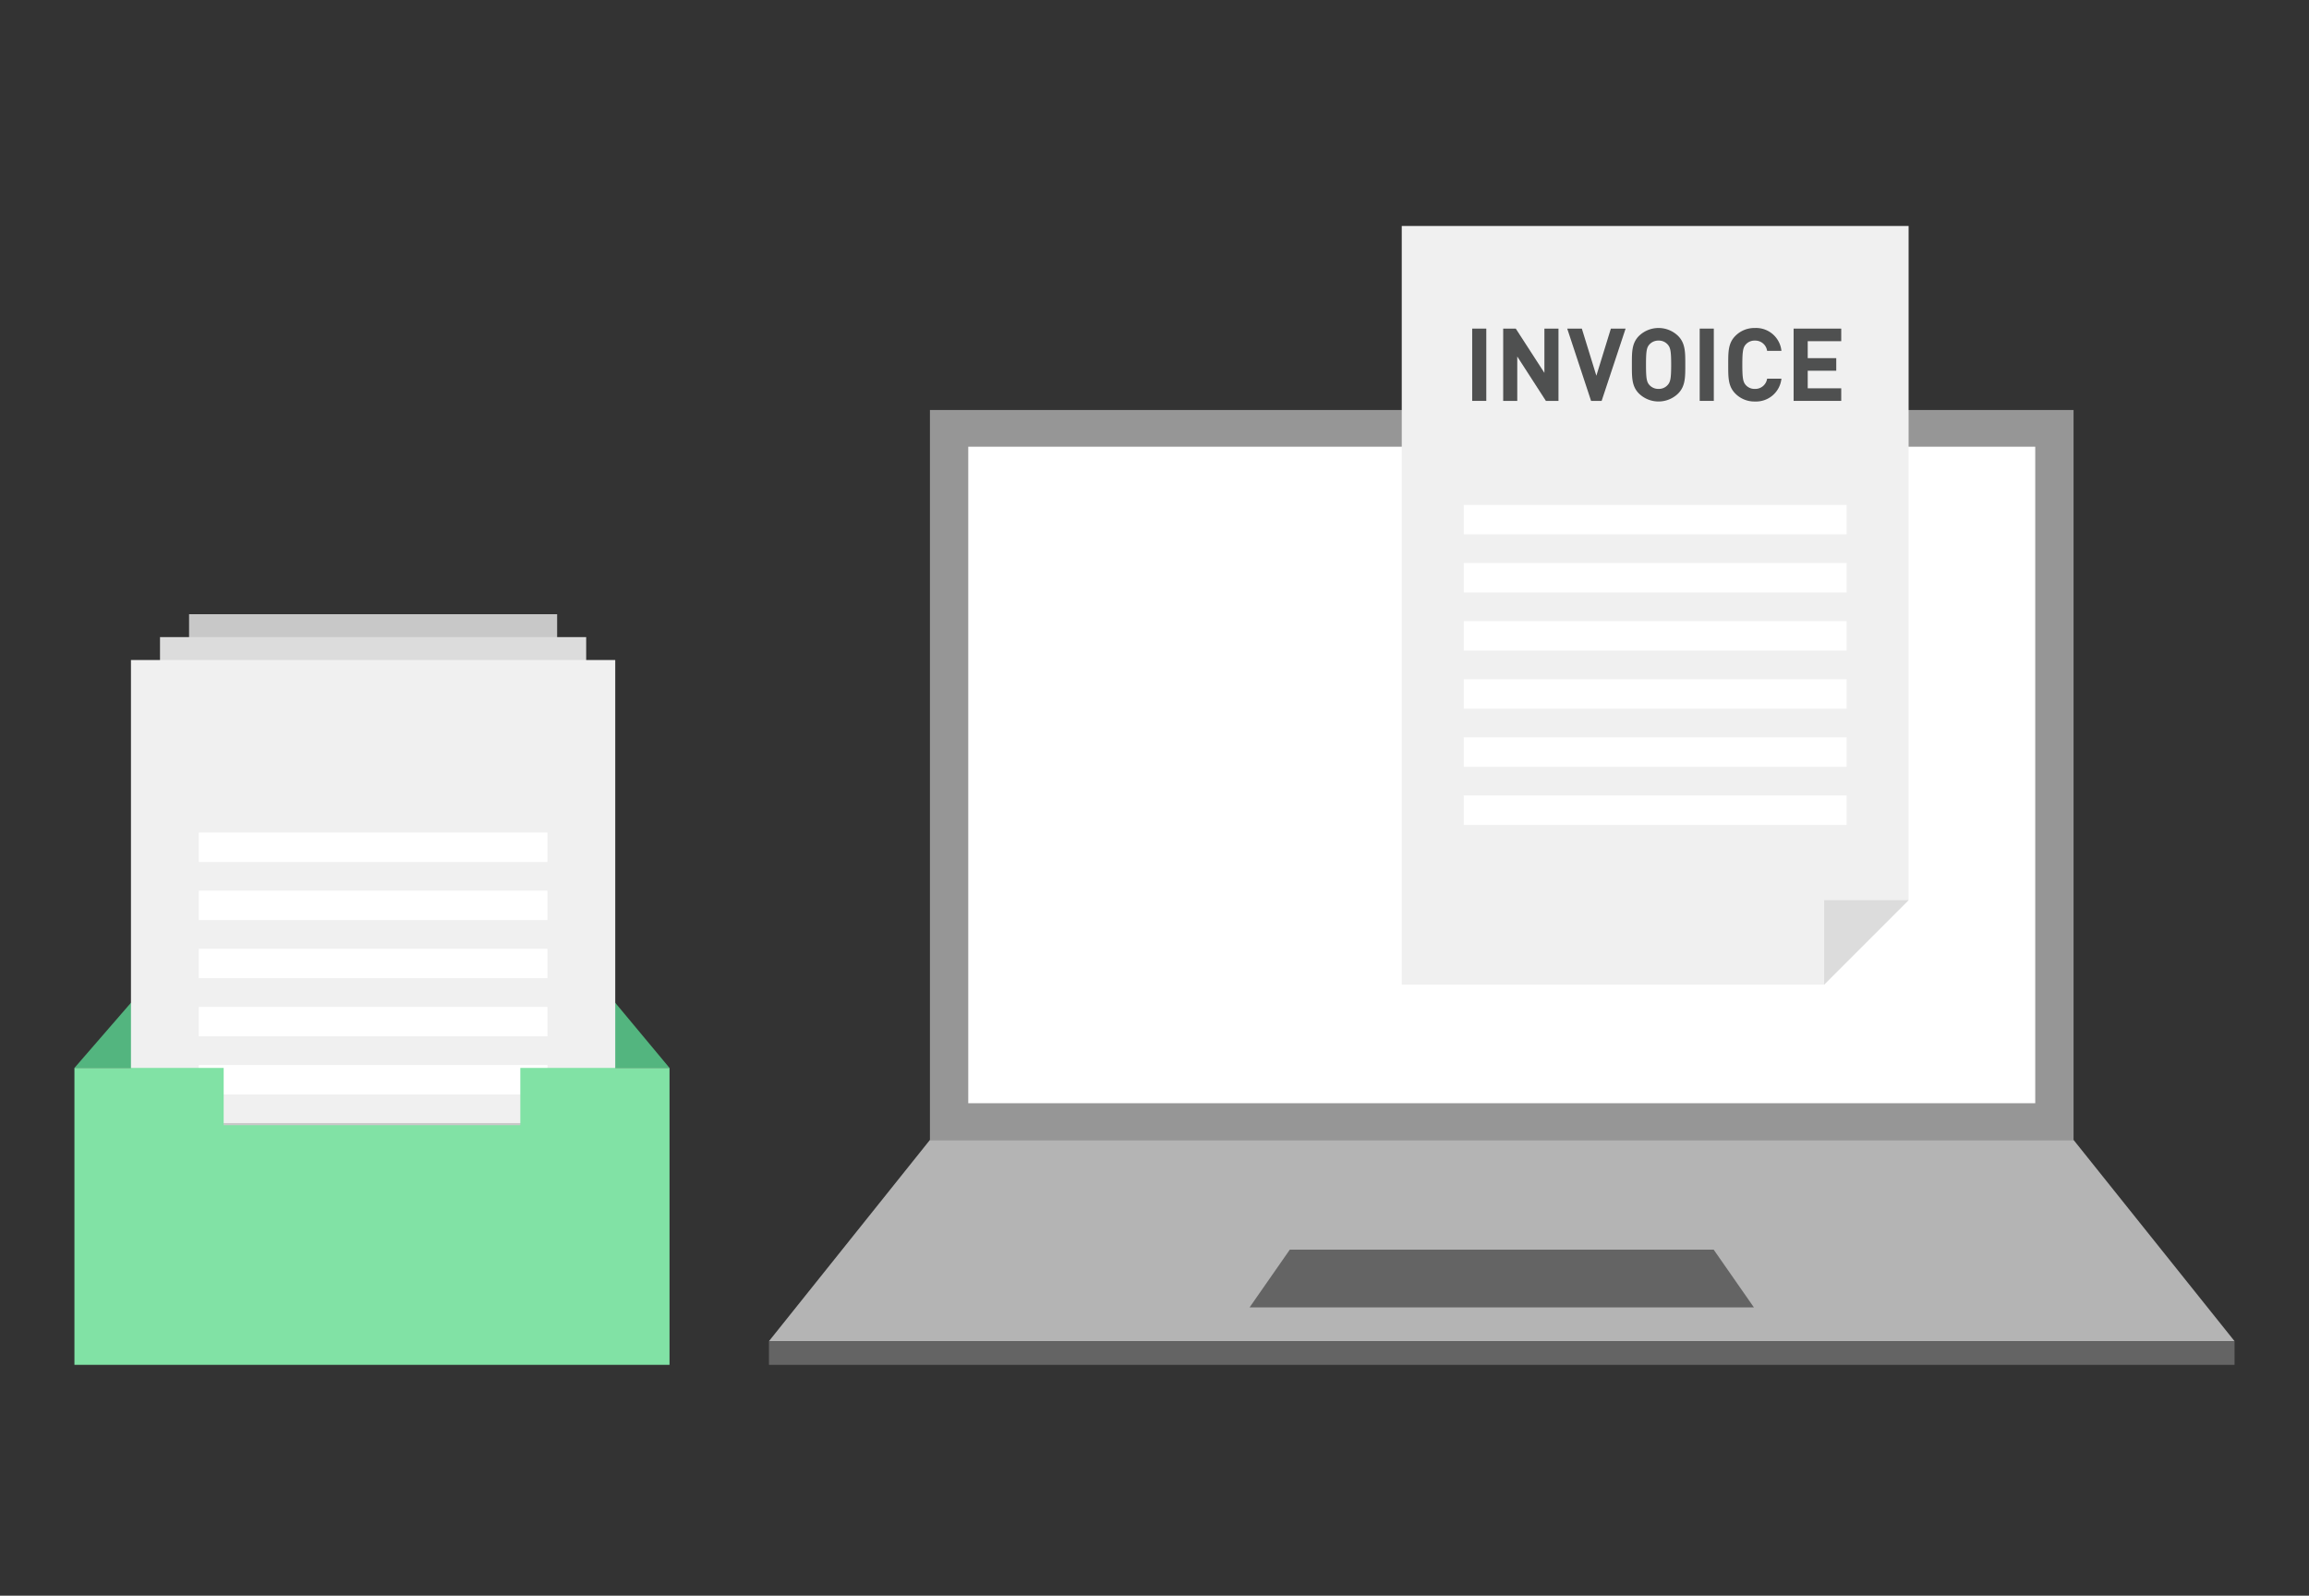
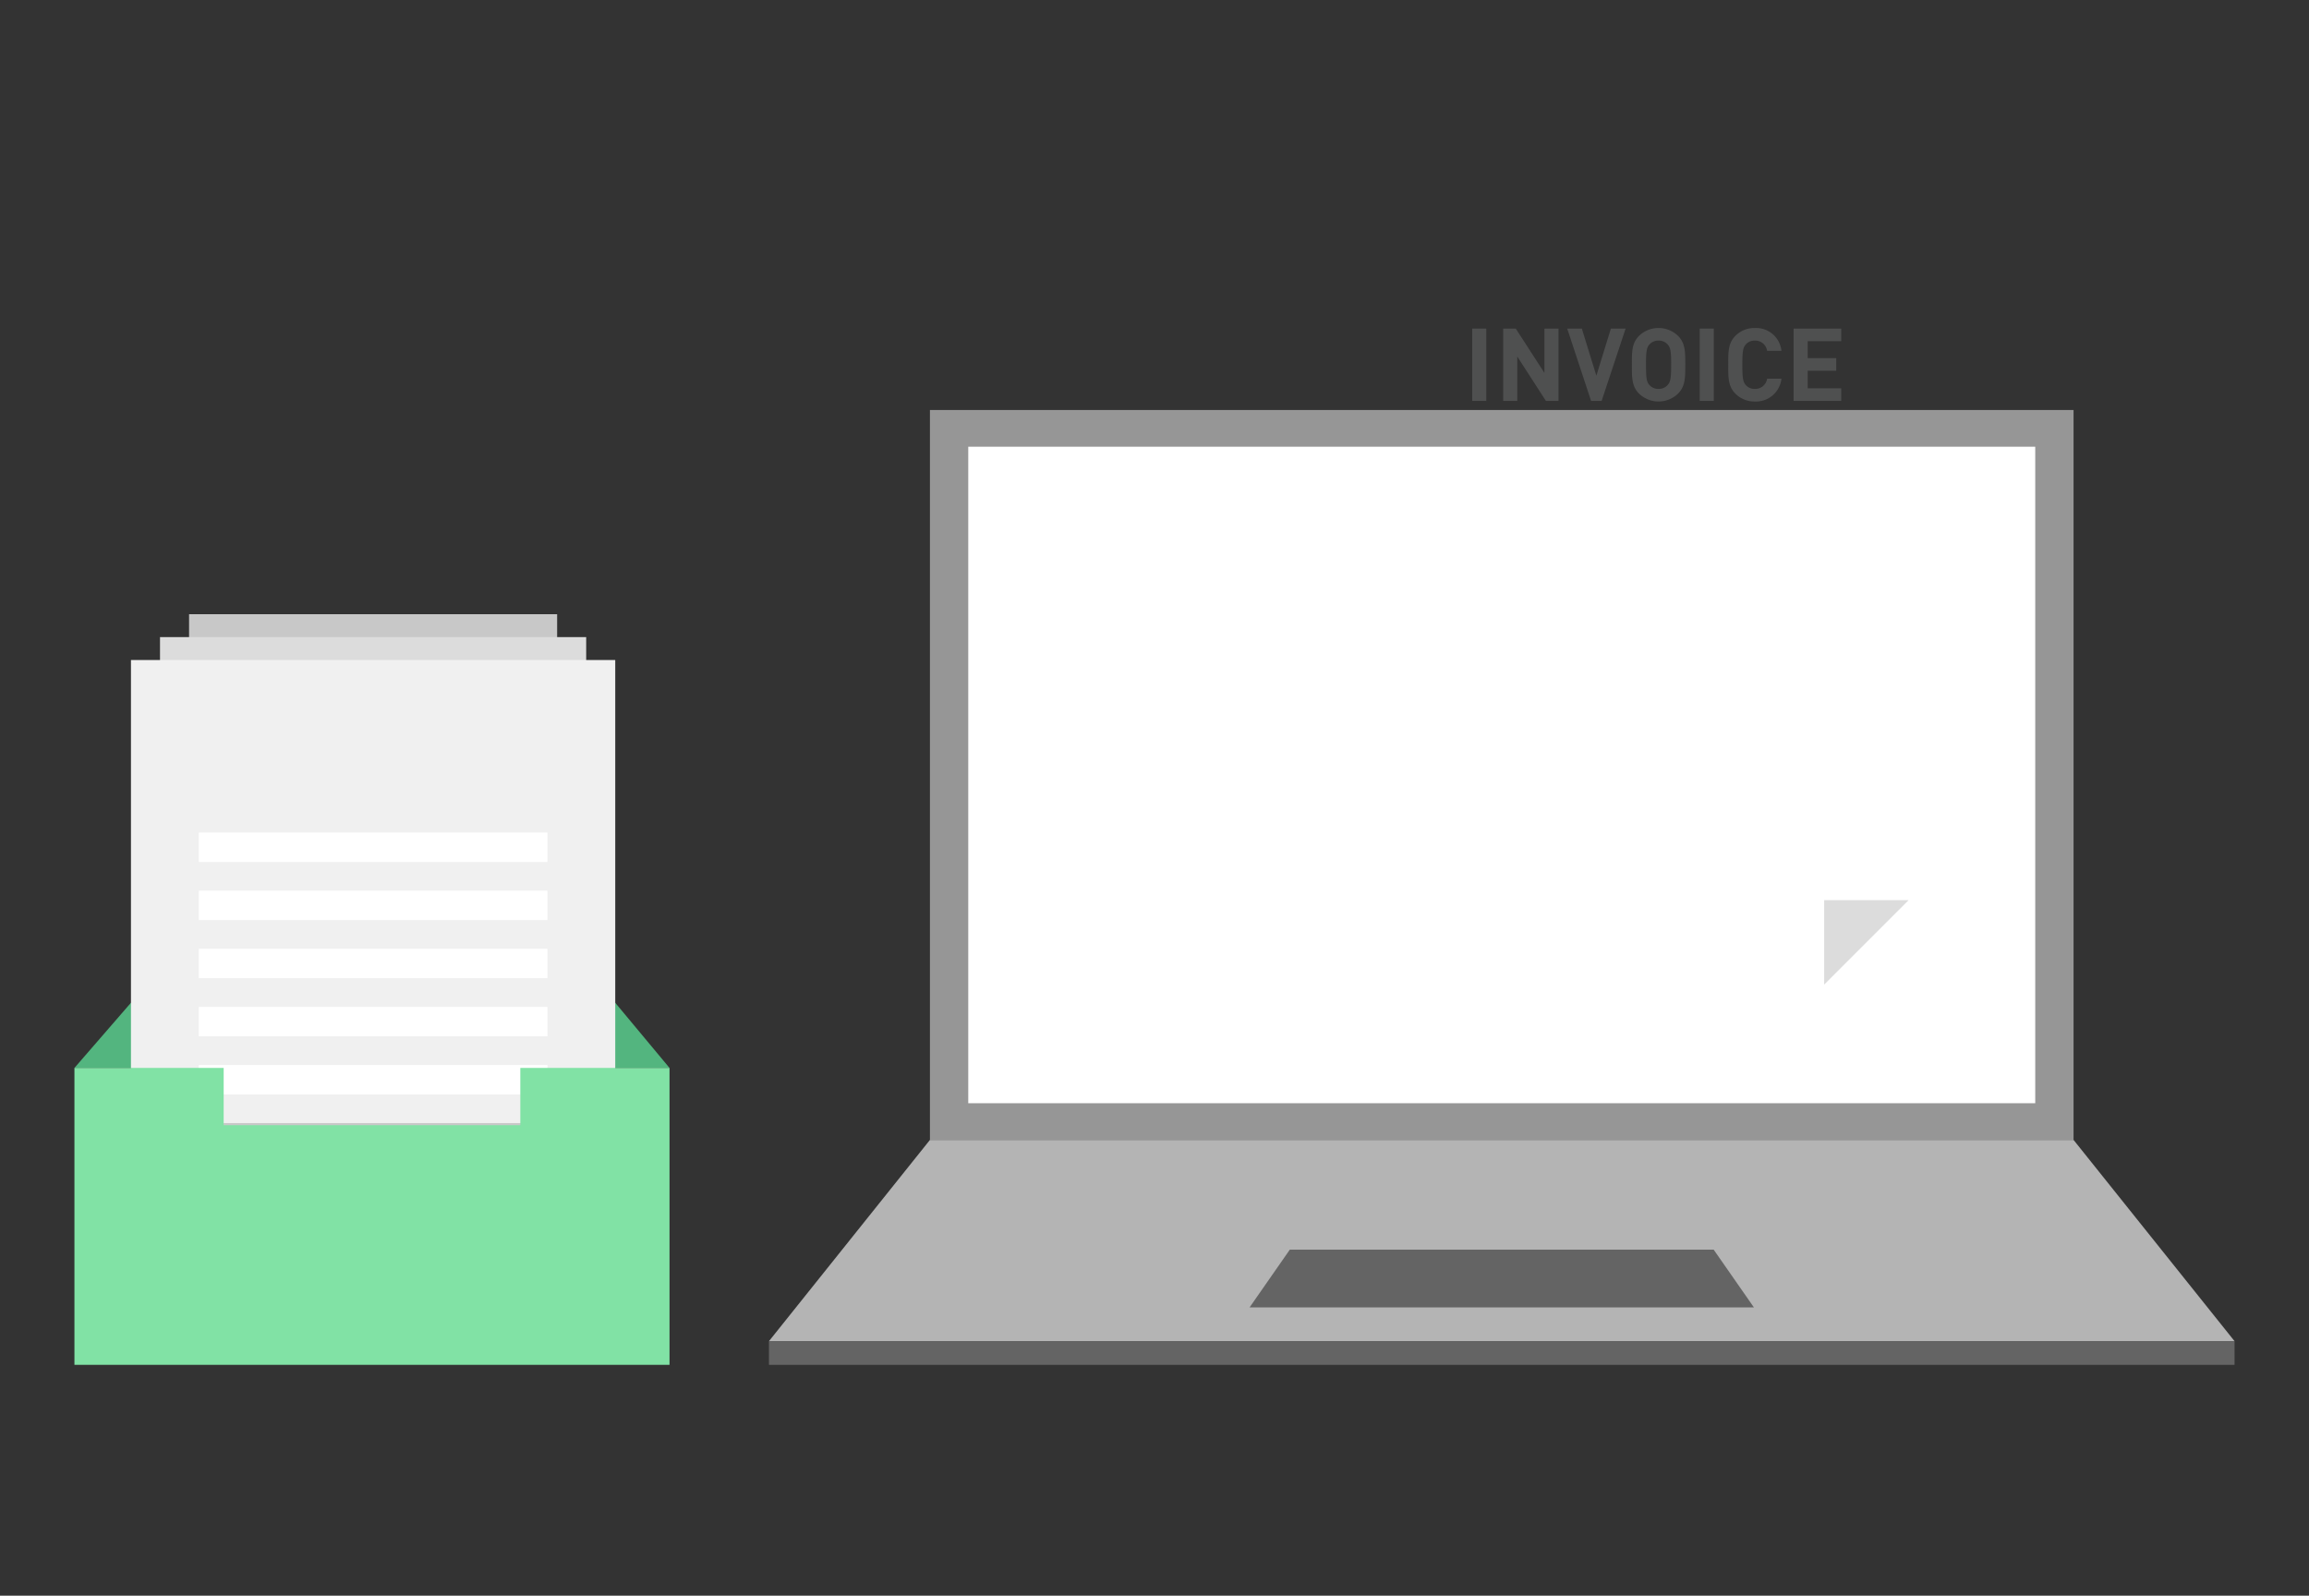
<svg xmlns="http://www.w3.org/2000/svg" width="246" height="170" viewBox="0 0 246 170">
  <rect x="0" y="0" width="246" height="170" fill="#333333" stroke="none" />
  <defs>
    <clipPath id="clip-path">
      <rect id="長方形_2571" data-name="長方形 2571" width="246" height="170" transform="translate(557 1707)" fill="#fff" stroke="#707070" stroke-width="1" />
    </clipPath>
    <clipPath id="clip-path-2">
      <rect id="長方形_2206" data-name="長方形 2206" width="230.14" height="121.331" fill="none" />
    </clipPath>
  </defs>
  <g id="マスクグループ_5" data-name="マスクグループ 5" transform="translate(-557 -1707)" clip-path="url(#clip-path)">
    <g id="グループ_2573" data-name="グループ 2573" transform="translate(564.93 1731.077)">
      <rect id="長方形_2186" data-name="長方形 2186" width="121.841" height="77.765" transform="translate(91.145 19.604)" fill="#969696" />
      <path id="パス_6036" data-name="パス 6036" d="M136.671,157.278l-17.152,21.441H275.666l-17.153-21.441Z" transform="translate(-45.526 -59.909)" fill="#b4b4b4" />
      <rect id="長方形_2187" data-name="長方形 2187" width="113.677" height="69.943" transform="translate(95.227 23.515)" fill="#fff" />
      <rect id="長方形_2188" data-name="長方形 2188" width="156.147" height="2.521" transform="translate(73.992 118.81)" fill="#646464" />
      <path id="パス_6037" data-name="パス 6037" d="M255.965,182.313H202.232l4.288-6.157h45.156Z" transform="translate(-77.033 -67.1)" fill="#646464" />
      <path id="パス_6038" data-name="パス 6038" d="M6.022,133.672,0,140.616H63.4l-5.784-6.944Z" transform="translate(0 -50.917)" fill="#53b57f" />
      <rect id="長方形_2189" data-name="長方形 2189" width="39.214" height="68.386" transform="translate(12.213 41.359)" fill="#c8c8c8" />
      <rect id="長方形_2190" data-name="長方形 2190" width="45.405" height="68.386" transform="translate(9.117 43.799)" fill="#dcdcdc" />
      <rect id="長方形_2191" data-name="長方形 2191" width="51.596" height="68.386" transform="translate(6.022 46.24)" fill="#f0f0f0" />
      <rect id="長方形_2192" data-name="長方形 2192" width="37.145" height="3.138" transform="translate(13.247 64.619)" fill="#fff" />
      <rect id="長方形_2193" data-name="長方形 2193" width="37.145" height="3.138" transform="translate(13.247 70.809)" fill="#fff" />
      <rect id="長方形_2194" data-name="長方形 2194" width="37.145" height="3.138" transform="translate(13.247 77)" fill="#fff" />
      <rect id="長方形_2195" data-name="長方形 2195" width="37.145" height="3.138" transform="translate(13.247 83.191)" fill="#fff" />
      <rect id="長方形_2196" data-name="長方形 2196" width="37.145" height="3.138" transform="translate(13.247 89.382)" fill="#fff" />
      <rect id="長方形_2197" data-name="長方形 2197" width="37.145" height="3.138" transform="translate(13.247 95.573)" fill="#c8c8c8" />
      <path id="パス_6039" data-name="パス 6039" d="M47.505,144.888v6.1H15.9v-6.1H0V176.52H63.4V144.888Z" transform="translate(0 -55.19)" fill="#81e2a5" />
-       <path id="パス_6040" data-name="パス 6040" d="M228.42,0V80.821h45l9-9V0Z" transform="translate(-87.008 0)" fill="#f0f0f0" />
      <path id="パス_6041" data-name="パス 6041" d="M301.112,125.011v-9h9Z" transform="translate(-114.697 -44.19)" fill="#dcdcdc" />
      <rect id="長方形_2198" data-name="長方形 2198" width="40.789" height="3.138" transform="translate(148.019 29.714)" fill="#fff" />
      <rect id="長方形_2199" data-name="長方形 2199" width="40.789" height="3.138" transform="translate(148.019 35.905)" fill="#fff" />
      <rect id="長方形_2200" data-name="長方形 2200" width="40.789" height="3.138" transform="translate(148.019 42.096)" fill="#fff" />
      <rect id="長方形_2201" data-name="長方形 2201" width="40.789" height="3.138" transform="translate(148.019 48.287)" fill="#fff" />
      <rect id="長方形_2202" data-name="長方形 2202" width="40.789" height="3.138" transform="translate(148.019 54.478)" fill="#fff" />
      <rect id="長方形_2203" data-name="長方形 2203" width="40.789" height="3.138" transform="translate(148.019 60.669)" fill="#fff" />
      <rect id="長方形_2204" data-name="長方形 2204" width="1.503" height="7.701" transform="translate(148.917 10.932)" fill="#4f5050" />
      <path id="パス_6042" data-name="パス 6042" d="M250.424,25.36l-3.05-4.727V25.36h-1.5v-7.7h1.341l3.05,4.716V17.659h1.5v7.7Z" transform="translate(-93.655 -6.727)" fill="#4f5050" />
      <path id="パス_6043" data-name="パス 6043" d="M260.562,25.36h-1.125l-2.542-7.7h1.558L260,22.678l1.546-5.018h1.569Z" transform="translate(-97.854 -6.727)" fill="#4f5050" />
      <g id="グループ_2572" data-name="グループ 2572">
        <g id="グループ_2571" data-name="グループ 2571" clip-path="url(#clip-path-2)">
          <path id="パス_6044" data-name="パス 6044" d="M272.946,24.541a2.993,2.993,0,0,1-4.165,0c-.779-.779-.757-1.741-.757-3.072s-.022-2.293.757-3.072a2.993,2.993,0,0,1,4.165,0c.779.779.768,1.741.768,3.072s.011,2.293-.768,3.072m-1.114-5.235a1.25,1.25,0,0,0-.963-.411,1.273,1.273,0,0,0-.973.411c-.292.324-.368.682-.368,2.163s.076,1.839.368,2.163a1.27,1.27,0,0,0,.973.411,1.248,1.248,0,0,0,.963-.411c.292-.324.378-.681.378-2.163s-.086-1.839-.378-2.163" transform="translate(-102.094 -6.687)" fill="#4f5050" />
          <rect id="長方形_2205" data-name="長方形 2205" width="1.503" height="7.701" transform="translate(173.156 10.932)" fill="#4f5050" />
          <path id="パス_6045" data-name="パス 6045" d="M287.439,25.385a2.836,2.836,0,0,1-2.076-.843c-.779-.779-.758-1.742-.758-3.072s-.021-2.293.758-3.072a2.834,2.834,0,0,1,2.076-.843,2.714,2.714,0,0,1,2.834,2.433h-1.525a1.274,1.274,0,0,0-1.3-1.092,1.244,1.244,0,0,0-.963.4c-.292.324-.378.692-.378,2.174s.087,1.849.378,2.174a1.245,1.245,0,0,0,.963.4,1.275,1.275,0,0,0,1.3-1.093h1.525a2.721,2.721,0,0,1-2.834,2.434" transform="translate(-108.41 -6.687)" fill="#4f5050" />
          <path id="パス_6046" data-name="パス 6046" d="M295.857,25.36v-7.7h5.073V19h-3.57v1.806h3.04v1.341h-3.04v1.872h3.57V25.36Z" transform="translate(-112.696 -6.727)" fill="#4f5050" />
        </g>
      </g>
    </g>
  </g>
</svg>